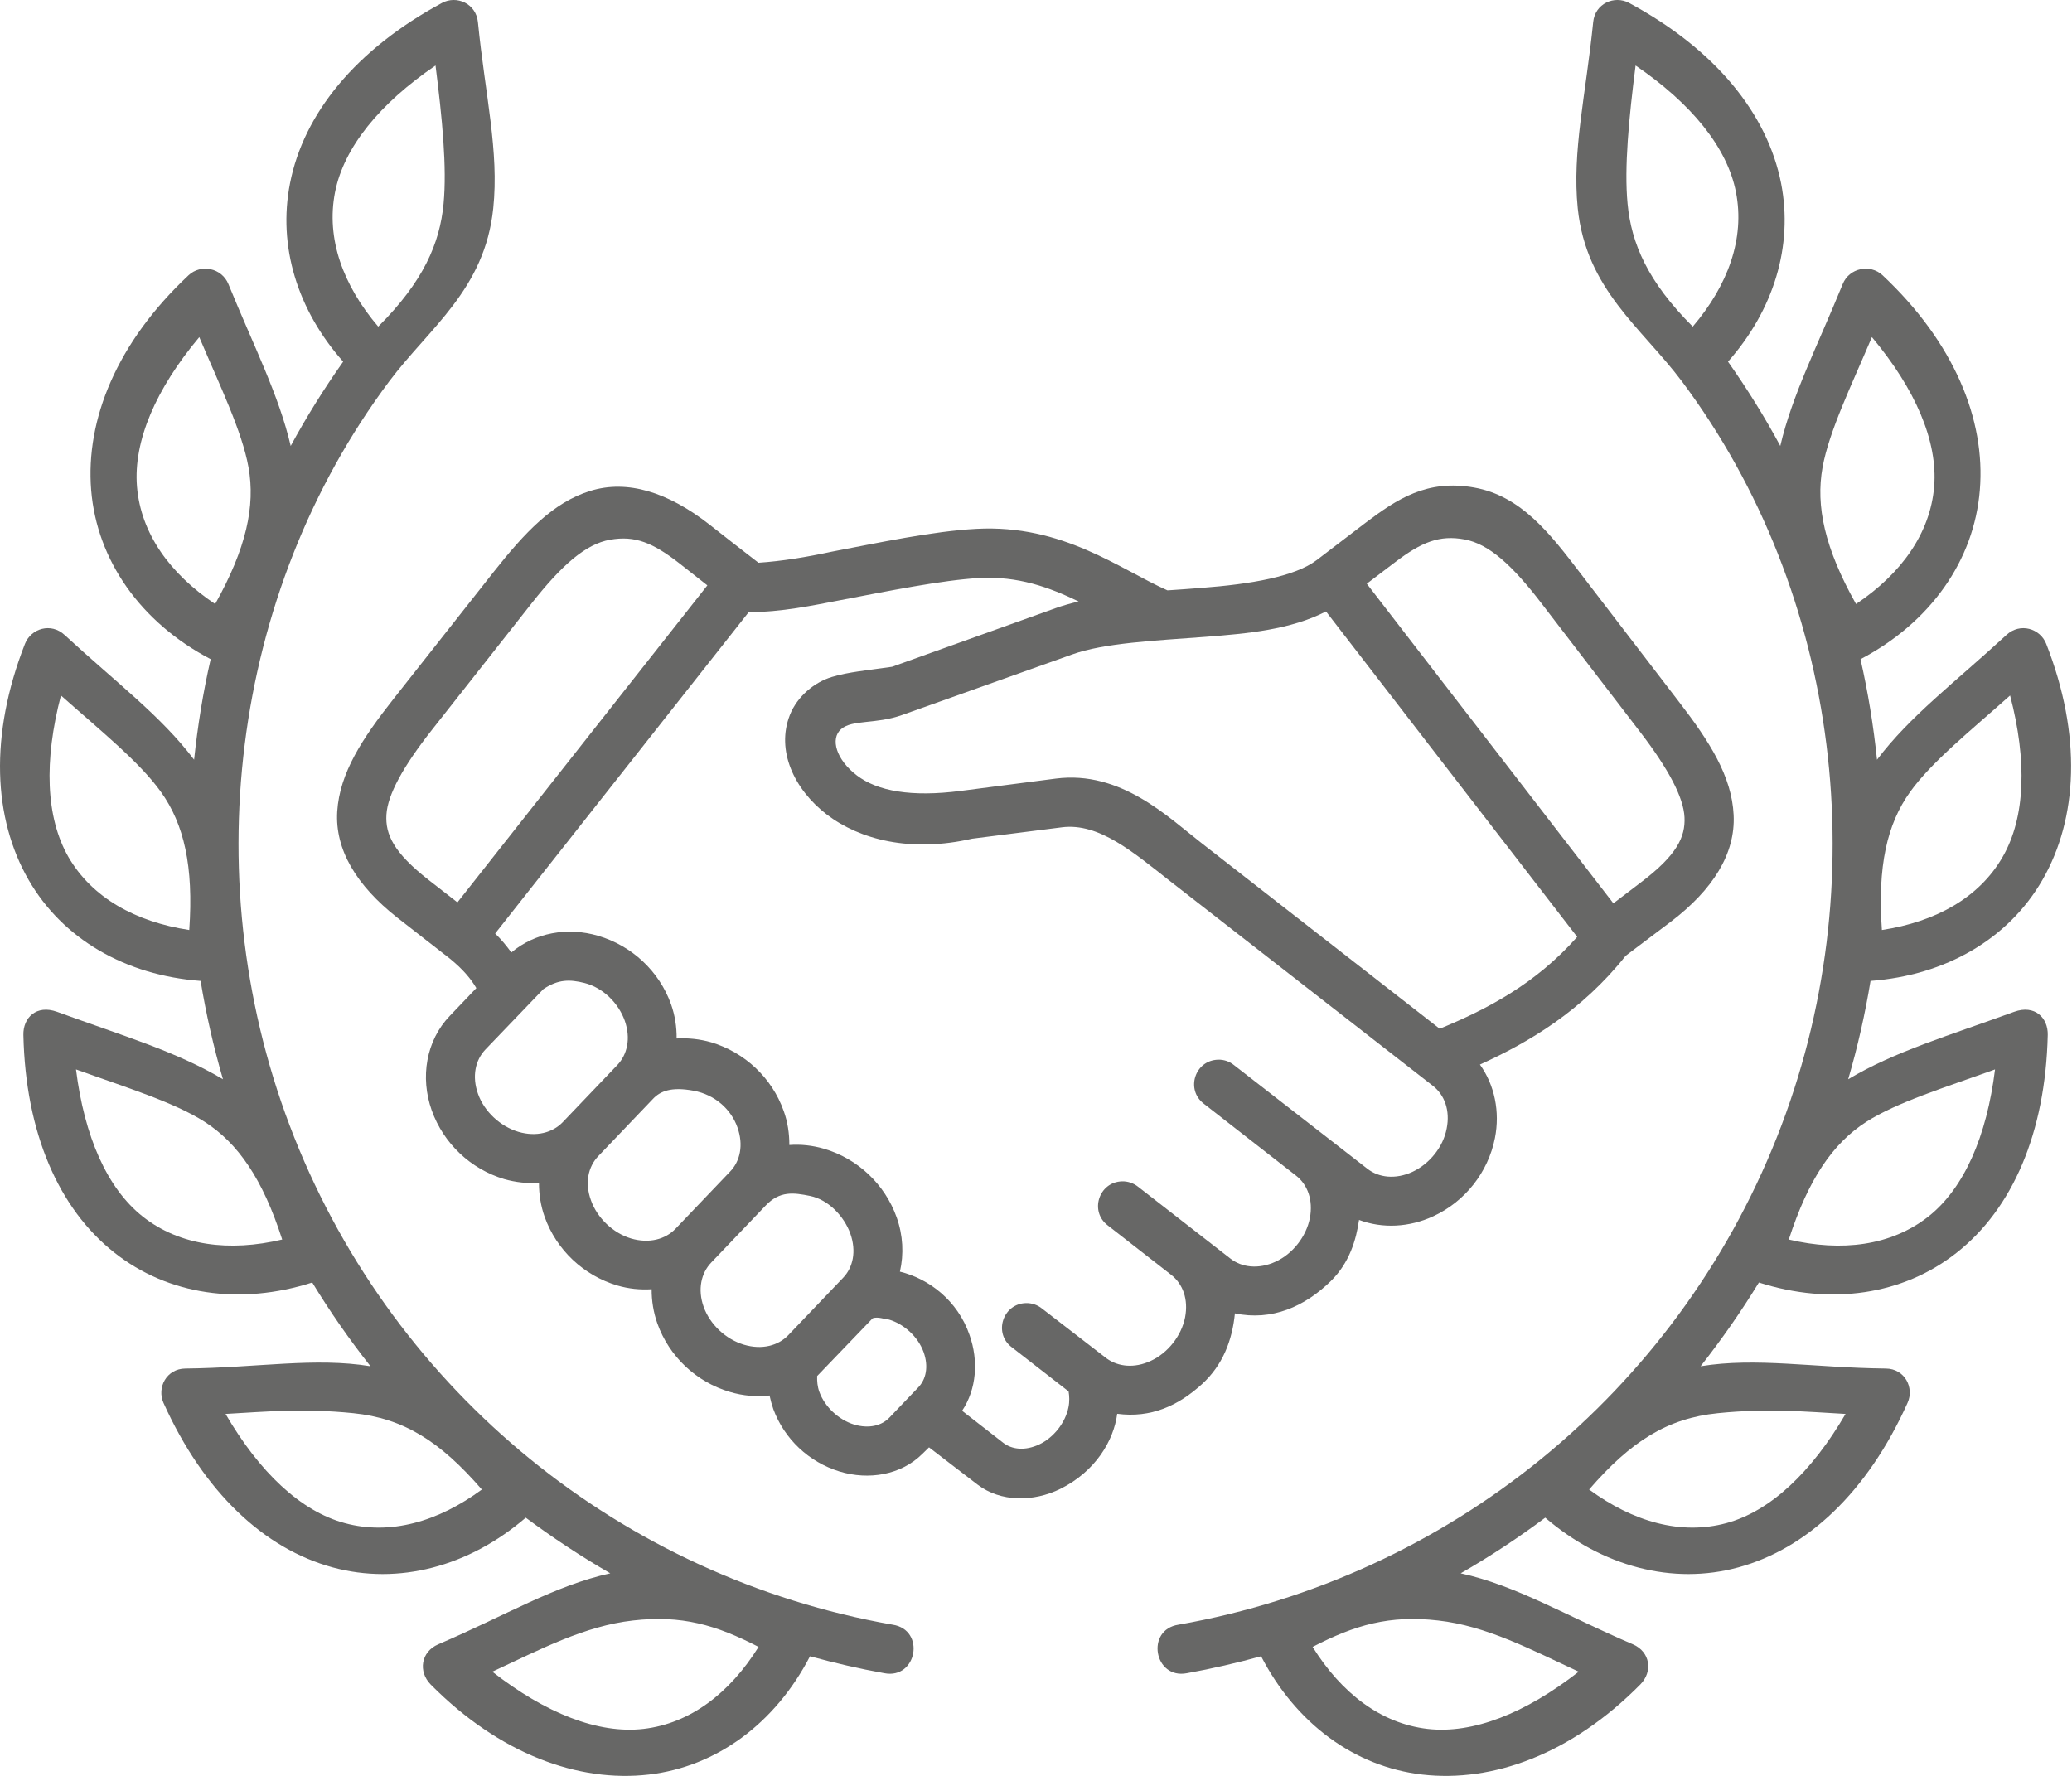
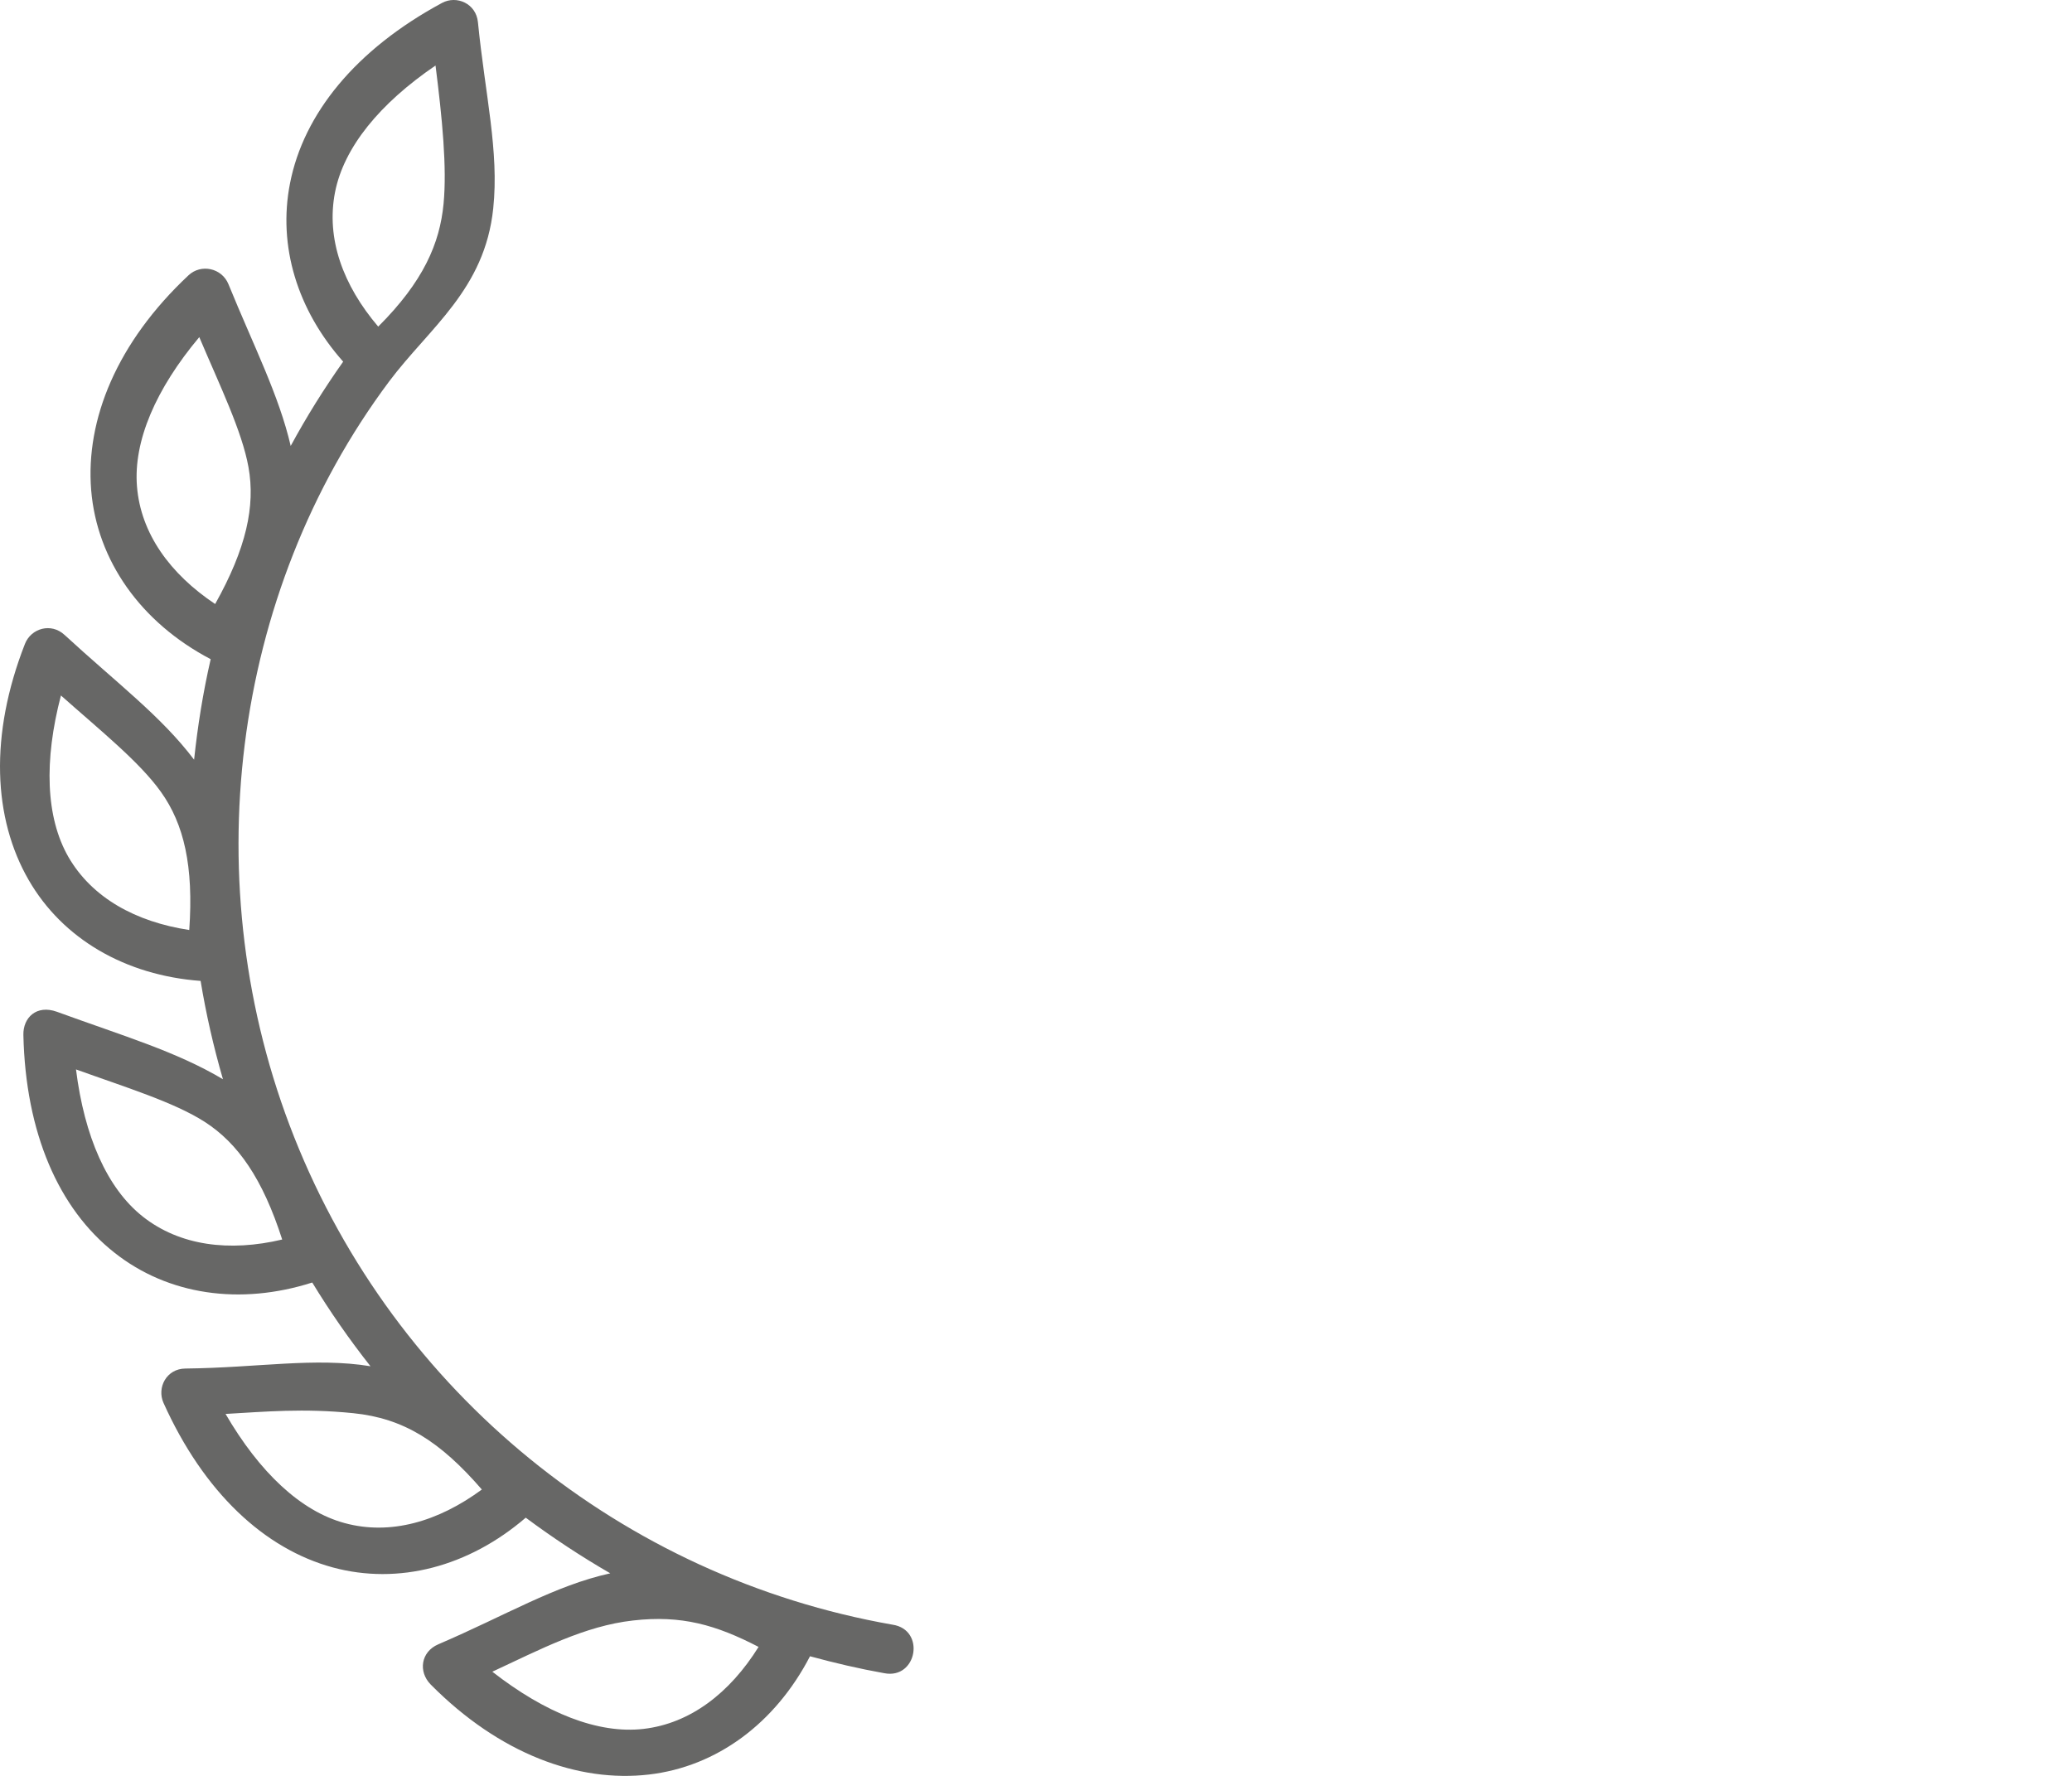
<svg xmlns="http://www.w3.org/2000/svg" width="56" height="48" viewBox="0 0 56 48" fill="none">
-   <path d="M24.029 35.667C24.444 35.791 24.813 36.139 24.96 36.539C25.105 36.938 25.026 37.283 24.82 37.498L24.04 38.314C23.836 38.531 23.488 38.626 23.078 38.502C22.664 38.373 22.294 38.026 22.148 37.63C22.089 37.472 22.082 37.33 22.085 37.193L23.587 35.63C23.736 35.583 23.897 35.656 24.029 35.667ZM21.895 32.325C22.392 32.427 22.814 32.874 22.983 33.346C23.15 33.822 23.056 34.258 22.785 34.539L21.305 36.088C21.035 36.37 20.599 36.491 20.108 36.346C19.618 36.201 19.189 35.8 19.018 35.323C18.849 34.851 18.952 34.407 19.222 34.126L20.694 32.584C21.074 32.185 21.445 32.233 21.895 32.325ZM18.742 29.48C19.335 29.589 19.764 29.995 19.931 30.472C20.1 30.948 20.005 31.384 19.733 31.666L18.254 33.215C17.983 33.497 17.544 33.618 17.057 33.475C16.567 33.329 16.141 32.918 15.973 32.446C15.8 31.971 15.897 31.535 16.167 31.252L17.643 29.707C17.844 29.49 18.145 29.369 18.742 29.48ZM15.794 26.568C16.304 26.697 16.717 27.117 16.886 27.59C17.053 28.067 16.955 28.502 16.684 28.787L15.208 30.332C14.937 30.614 14.498 30.735 14.011 30.592C13.521 30.446 13.088 30.043 12.92 29.567C12.751 29.094 12.846 28.656 13.118 28.369L14.688 26.733C15.091 26.466 15.398 26.47 15.794 26.568ZM35.838 16.527L42.627 25.323C41.503 26.594 40.199 27.275 38.911 27.806L32.477 22.79C31.562 22.079 30.291 20.82 28.537 21.044L25.974 21.376C24.622 21.552 23.71 21.38 23.159 20.959C22.605 20.538 22.43 19.97 22.733 19.707C23.038 19.443 23.66 19.582 24.381 19.326L28.977 17.689C29.841 17.378 31.211 17.316 32.58 17.213C33.722 17.125 34.882 17.019 35.838 16.527ZM26.465 15.623C27.515 15.568 28.346 15.869 29.152 16.257C28.939 16.309 28.727 16.366 28.526 16.439L24.11 18.022C23.436 18.12 22.939 18.16 22.484 18.297C22.011 18.439 21.546 18.823 21.348 19.325C20.972 20.277 21.455 21.332 22.348 22.017C23.246 22.701 24.622 23.049 26.274 22.669L28.701 22.361C29.705 22.233 30.635 23.041 31.619 23.812L38.726 29.348C39.038 29.59 39.199 30.01 39.099 30.505C39.005 31 38.638 31.457 38.176 31.673C37.715 31.886 37.262 31.831 36.955 31.589L33.351 28.788C33.23 28.689 33.077 28.637 32.923 28.642C32.293 28.656 32.036 29.454 32.539 29.835L35.028 31.776C35.34 32.018 35.496 32.436 35.401 32.929C35.302 33.424 34.94 33.889 34.478 34.101C34.013 34.314 33.562 34.259 33.252 34.016L30.759 32.076C30.633 31.977 30.48 31.926 30.326 31.93C29.696 31.947 29.44 32.746 29.942 33.123L31.656 34.459C31.967 34.702 32.124 35.115 32.029 35.609C31.93 36.104 31.568 36.568 31.102 36.783C30.66 36.989 30.224 36.941 29.916 36.722L28.162 35.368C28.037 35.268 27.887 35.218 27.73 35.221C27.101 35.236 26.844 36.038 27.345 36.414L28.881 37.608C28.902 37.736 28.91 37.879 28.877 38.04C28.793 38.455 28.477 38.857 28.09 39.04C27.701 39.223 27.345 39.179 27.108 38.992L26.003 38.132C26.395 37.543 26.45 36.781 26.203 36.081C25.882 35.151 25.105 34.562 24.322 34.371C24.432 33.895 24.406 33.386 24.234 32.903C23.916 32.01 23.183 31.317 22.271 31.049C21.961 30.959 21.644 30.925 21.334 30.948C21.334 30.64 21.29 30.325 21.18 30.025C20.862 29.131 20.128 28.443 19.221 28.172C18.913 28.084 18.594 28.051 18.287 28.069C18.291 27.761 18.243 27.447 18.137 27.146C17.819 26.253 17.079 25.561 16.167 25.294C15.339 25.048 14.457 25.209 13.82 25.744C13.695 25.572 13.556 25.4 13.383 25.231L20.238 16.542C21.092 16.553 22 16.358 22.729 16.219C24.004 15.975 25.465 15.679 26.465 15.623ZM18.358 15.224L19.118 15.822L12.363 24.39L11.591 23.789C10.638 23.046 10.411 22.552 10.444 22.017C10.477 21.482 10.89 20.721 11.679 19.721L14.388 16.282C15.179 15.283 15.827 14.701 16.493 14.588C17.16 14.47 17.644 14.668 18.358 15.224ZM39.581 14.58C40.247 14.701 40.885 15.294 41.66 16.305L44.322 19.776C45.099 20.787 45.502 21.555 45.527 22.091C45.553 22.625 45.318 23.115 44.355 23.845L43.605 24.416L36.94 15.777L37.705 15.196C38.427 14.645 38.914 14.456 39.581 14.58ZM36.903 14.133L35.589 15.137C34.996 15.587 33.803 15.789 32.476 15.89C32.172 15.914 31.861 15.938 31.553 15.957C30.261 15.385 28.73 14.169 26.39 14.294C25.207 14.357 23.736 14.672 22.477 14.912C21.807 15.057 21.128 15.169 20.499 15.21C20.055 14.87 19.612 14.521 19.172 14.176C18.049 13.298 16.953 12.958 15.951 13.269C14.947 13.58 14.185 14.393 13.343 15.457L10.634 18.893C9.795 19.958 9.18 20.888 9.114 21.936C9.052 22.968 9.634 23.932 10.733 24.799L12.157 25.909C12.508 26.195 12.721 26.447 12.874 26.707L12.157 27.458C11.515 28.128 11.351 29.12 11.669 30.014C11.988 30.907 12.721 31.599 13.629 31.87C13.94 31.958 14.255 31.991 14.567 31.973C14.567 32.281 14.613 32.589 14.721 32.892C15.039 33.782 15.771 34.474 16.683 34.745C16.991 34.836 17.305 34.866 17.612 34.847C17.61 35.155 17.66 35.469 17.766 35.77C18.085 36.664 18.818 37.356 19.73 37.623C20.081 37.728 20.447 37.759 20.799 37.719C20.825 37.842 20.858 37.963 20.901 38.088C21.198 38.893 21.861 39.519 22.688 39.772C23.479 40.014 24.355 39.868 24.929 39.296L25.109 39.12L26.416 40.124C27.042 40.604 27.932 40.6 28.661 40.241C29.605 39.772 30.1 38.941 30.195 38.213C31.107 38.334 31.847 37.996 32.494 37.404C33.046 36.895 33.303 36.236 33.376 35.499C34.376 35.709 35.263 35.316 35.969 34.625C36.471 34.134 36.654 33.511 36.731 32.973C37.364 33.211 38.089 33.174 38.735 32.875C39.594 32.479 40.22 31.688 40.404 30.758C40.543 30.051 40.396 29.329 39.998 28.774C41.319 28.173 42.744 27.334 43.938 25.833L45.161 24.91C46.295 24.046 46.907 23.075 46.855 22.027C46.805 20.98 46.205 20.043 45.376 18.967L42.714 15.495C41.89 14.418 41.114 13.404 39.84 13.177C38.566 12.95 37.757 13.489 36.903 14.133Z" fill="#676766" />
  <path d="M20.502 44.514C19.725 45.759 18.659 46.583 17.393 46.73C16.165 46.872 14.742 46.305 13.306 45.184C14.605 44.58 15.803 43.946 17.109 43.8C18.417 43.65 19.351 43.918 20.502 44.514ZM9.55 38.197C10.904 38.334 11.892 38.952 13.023 40.26C11.841 41.131 10.549 41.502 9.318 41.168C8.124 40.846 7.012 39.791 6.096 38.217C7.168 38.157 8.194 38.059 9.55 38.197ZM2.054 28.905C3.405 29.392 4.697 29.788 5.532 30.322C6.432 30.901 7.099 31.86 7.627 33.503C6.199 33.841 4.861 33.672 3.862 32.885C2.892 32.12 2.28 30.713 2.054 28.905ZM1.647 18.798C2.719 19.75 3.774 20.596 4.35 21.405C4.972 22.273 5.236 23.412 5.115 25.137C3.662 24.916 2.487 24.265 1.849 23.163C1.234 22.09 1.186 20.559 1.647 18.798ZM5.386 9.112C5.946 10.434 6.54 11.65 6.716 12.628C6.905 13.679 6.657 14.822 5.815 16.326C4.592 15.509 3.805 14.418 3.702 13.148C3.603 11.918 4.213 10.511 5.386 9.112ZM11.771 1.771C11.951 3.192 12.083 4.522 11.988 5.51C11.886 6.576 11.446 7.608 10.222 8.828C9.27 7.711 8.809 6.448 9.055 5.195C9.293 3.982 10.264 2.797 11.771 1.771ZM11.947 0.079C9.611 1.339 8.205 3.075 7.838 4.956C7.506 6.645 8.033 8.377 9.275 9.775C8.754 10.511 8.282 11.269 7.857 12.053C7.535 10.672 6.865 9.372 6.173 7.678C5.993 7.242 5.433 7.125 5.096 7.44C3.159 9.255 2.31 11.339 2.464 13.247C2.621 15.151 3.804 16.825 5.694 17.817C5.488 18.714 5.343 19.619 5.246 20.534C4.356 19.355 3.148 18.454 1.746 17.162C1.379 16.821 0.838 16.985 0.674 17.404C-0.293 19.874 -0.183 22.123 0.773 23.782C1.692 25.379 3.39 26.363 5.422 26.513C5.569 27.407 5.771 28.293 6.026 29.171C4.763 28.418 3.323 27.999 1.541 27.348C0.984 27.146 0.621 27.509 0.632 27.974C0.691 30.626 1.588 32.673 3.093 33.858C4.543 35.005 6.491 35.287 8.439 34.665C8.919 35.452 9.442 36.205 10.013 36.928C8.505 36.682 6.979 36.968 5.012 36.99C4.496 36.993 4.235 37.51 4.419 37.919C5.509 40.34 7.146 41.862 8.991 42.365C10.771 42.848 12.668 42.346 14.209 41.021C14.943 41.566 15.703 42.068 16.494 42.525C14.993 42.855 13.665 43.664 11.845 44.444C11.375 44.646 11.299 45.181 11.639 45.529C13.506 47.414 15.635 48.184 17.535 47.964C19.37 47.752 20.952 46.58 21.892 44.767C22.552 44.947 23.218 45.103 23.896 45.224C24.786 45.4 25.024 44.048 24.122 43.913C16.811 42.628 10.691 37.641 7.952 30.738C5.25 23.931 6.232 16.043 10.518 10.309C11.606 8.857 13.104 7.827 13.331 5.63C13.492 4.091 13.115 2.58 12.917 0.599C12.867 0.094 12.34 -0.133 11.947 0.079Z" fill="#676766" />
-   <path d="M35.476 44.514C36.252 45.759 37.317 46.583 38.581 46.73C39.811 46.872 41.232 46.305 42.668 45.184C41.367 44.58 40.174 43.946 38.867 43.8C37.559 43.65 36.626 43.918 35.476 44.514ZM46.428 38.197C45.069 38.334 44.08 38.952 42.949 40.26C44.136 41.131 45.428 41.502 46.659 41.168C47.848 40.846 48.961 39.791 49.88 38.217C48.808 38.157 47.782 38.059 46.428 38.197ZM53.92 28.905C52.571 29.392 51.279 29.788 50.44 30.322C49.54 30.901 48.878 31.86 48.346 33.503C49.778 33.841 51.11 33.672 52.114 32.885C53.085 32.12 53.696 30.713 53.92 28.905ZM54.327 18.798C53.258 19.75 52.203 20.596 51.624 21.405C51.001 22.273 50.741 23.412 50.862 25.137C52.313 24.916 53.492 24.265 54.125 23.163C54.744 22.09 54.788 20.559 54.327 18.798ZM50.592 9.112C50.031 10.434 49.438 11.65 49.259 12.628C49.068 13.679 49.318 14.822 50.163 16.326C51.383 15.509 52.17 14.418 52.275 13.148C52.374 11.918 51.763 10.511 50.592 9.112ZM44.205 1.771C44.025 3.192 43.894 4.522 43.989 5.51C44.091 6.576 44.528 7.608 45.75 8.828C46.702 7.711 47.164 6.448 46.918 5.195C46.683 3.982 45.71 2.797 44.205 1.771ZM44.029 0.079C46.365 1.339 47.768 3.075 48.138 4.956C48.468 6.645 47.94 8.377 46.703 9.775C47.222 10.511 47.694 11.269 48.116 12.053C48.439 10.672 49.112 9.372 49.803 7.678C49.979 7.242 50.544 7.125 50.88 7.44C52.813 9.255 53.667 11.339 53.509 13.247C53.355 15.151 52.173 16.825 50.284 17.817C50.488 18.714 50.635 19.619 50.73 20.534C51.62 19.355 52.825 18.454 54.228 17.162C54.597 16.821 55.14 16.985 55.304 17.404C56.271 19.874 56.157 22.123 55.202 23.782C54.283 25.379 52.587 26.363 50.555 26.513C50.408 27.407 50.208 28.293 49.951 29.171C51.21 28.418 52.654 27.999 54.437 27.348C54.993 27.146 55.356 27.509 55.345 27.974C55.283 30.626 54.389 32.673 52.884 33.858C51.434 35.005 49.486 35.287 47.538 34.665C47.057 35.452 46.53 36.205 45.963 36.928C47.472 36.682 48.996 36.968 50.966 36.99C51.482 36.993 51.742 37.51 51.555 37.919C50.467 40.34 48.831 41.862 46.981 42.365C45.206 42.848 43.309 42.346 41.763 41.021C41.035 41.566 40.273 42.068 39.478 42.525C40.983 42.855 42.309 43.664 44.133 44.444C44.601 44.646 44.678 45.181 44.333 45.529C42.47 47.414 40.343 48.184 38.438 47.964C36.604 47.752 35.022 46.58 34.084 44.767C33.425 44.947 32.759 45.103 32.082 45.224C31.192 45.4 30.953 44.048 31.854 43.913C39.167 42.628 45.286 37.641 48.024 30.738C50.727 23.931 49.746 16.043 45.458 10.309C44.37 8.857 42.869 7.827 42.642 5.63C42.485 4.091 42.859 2.58 43.059 0.599C43.107 0.094 43.634 -0.133 44.029 0.079Z" fill="#676766" />
</svg>